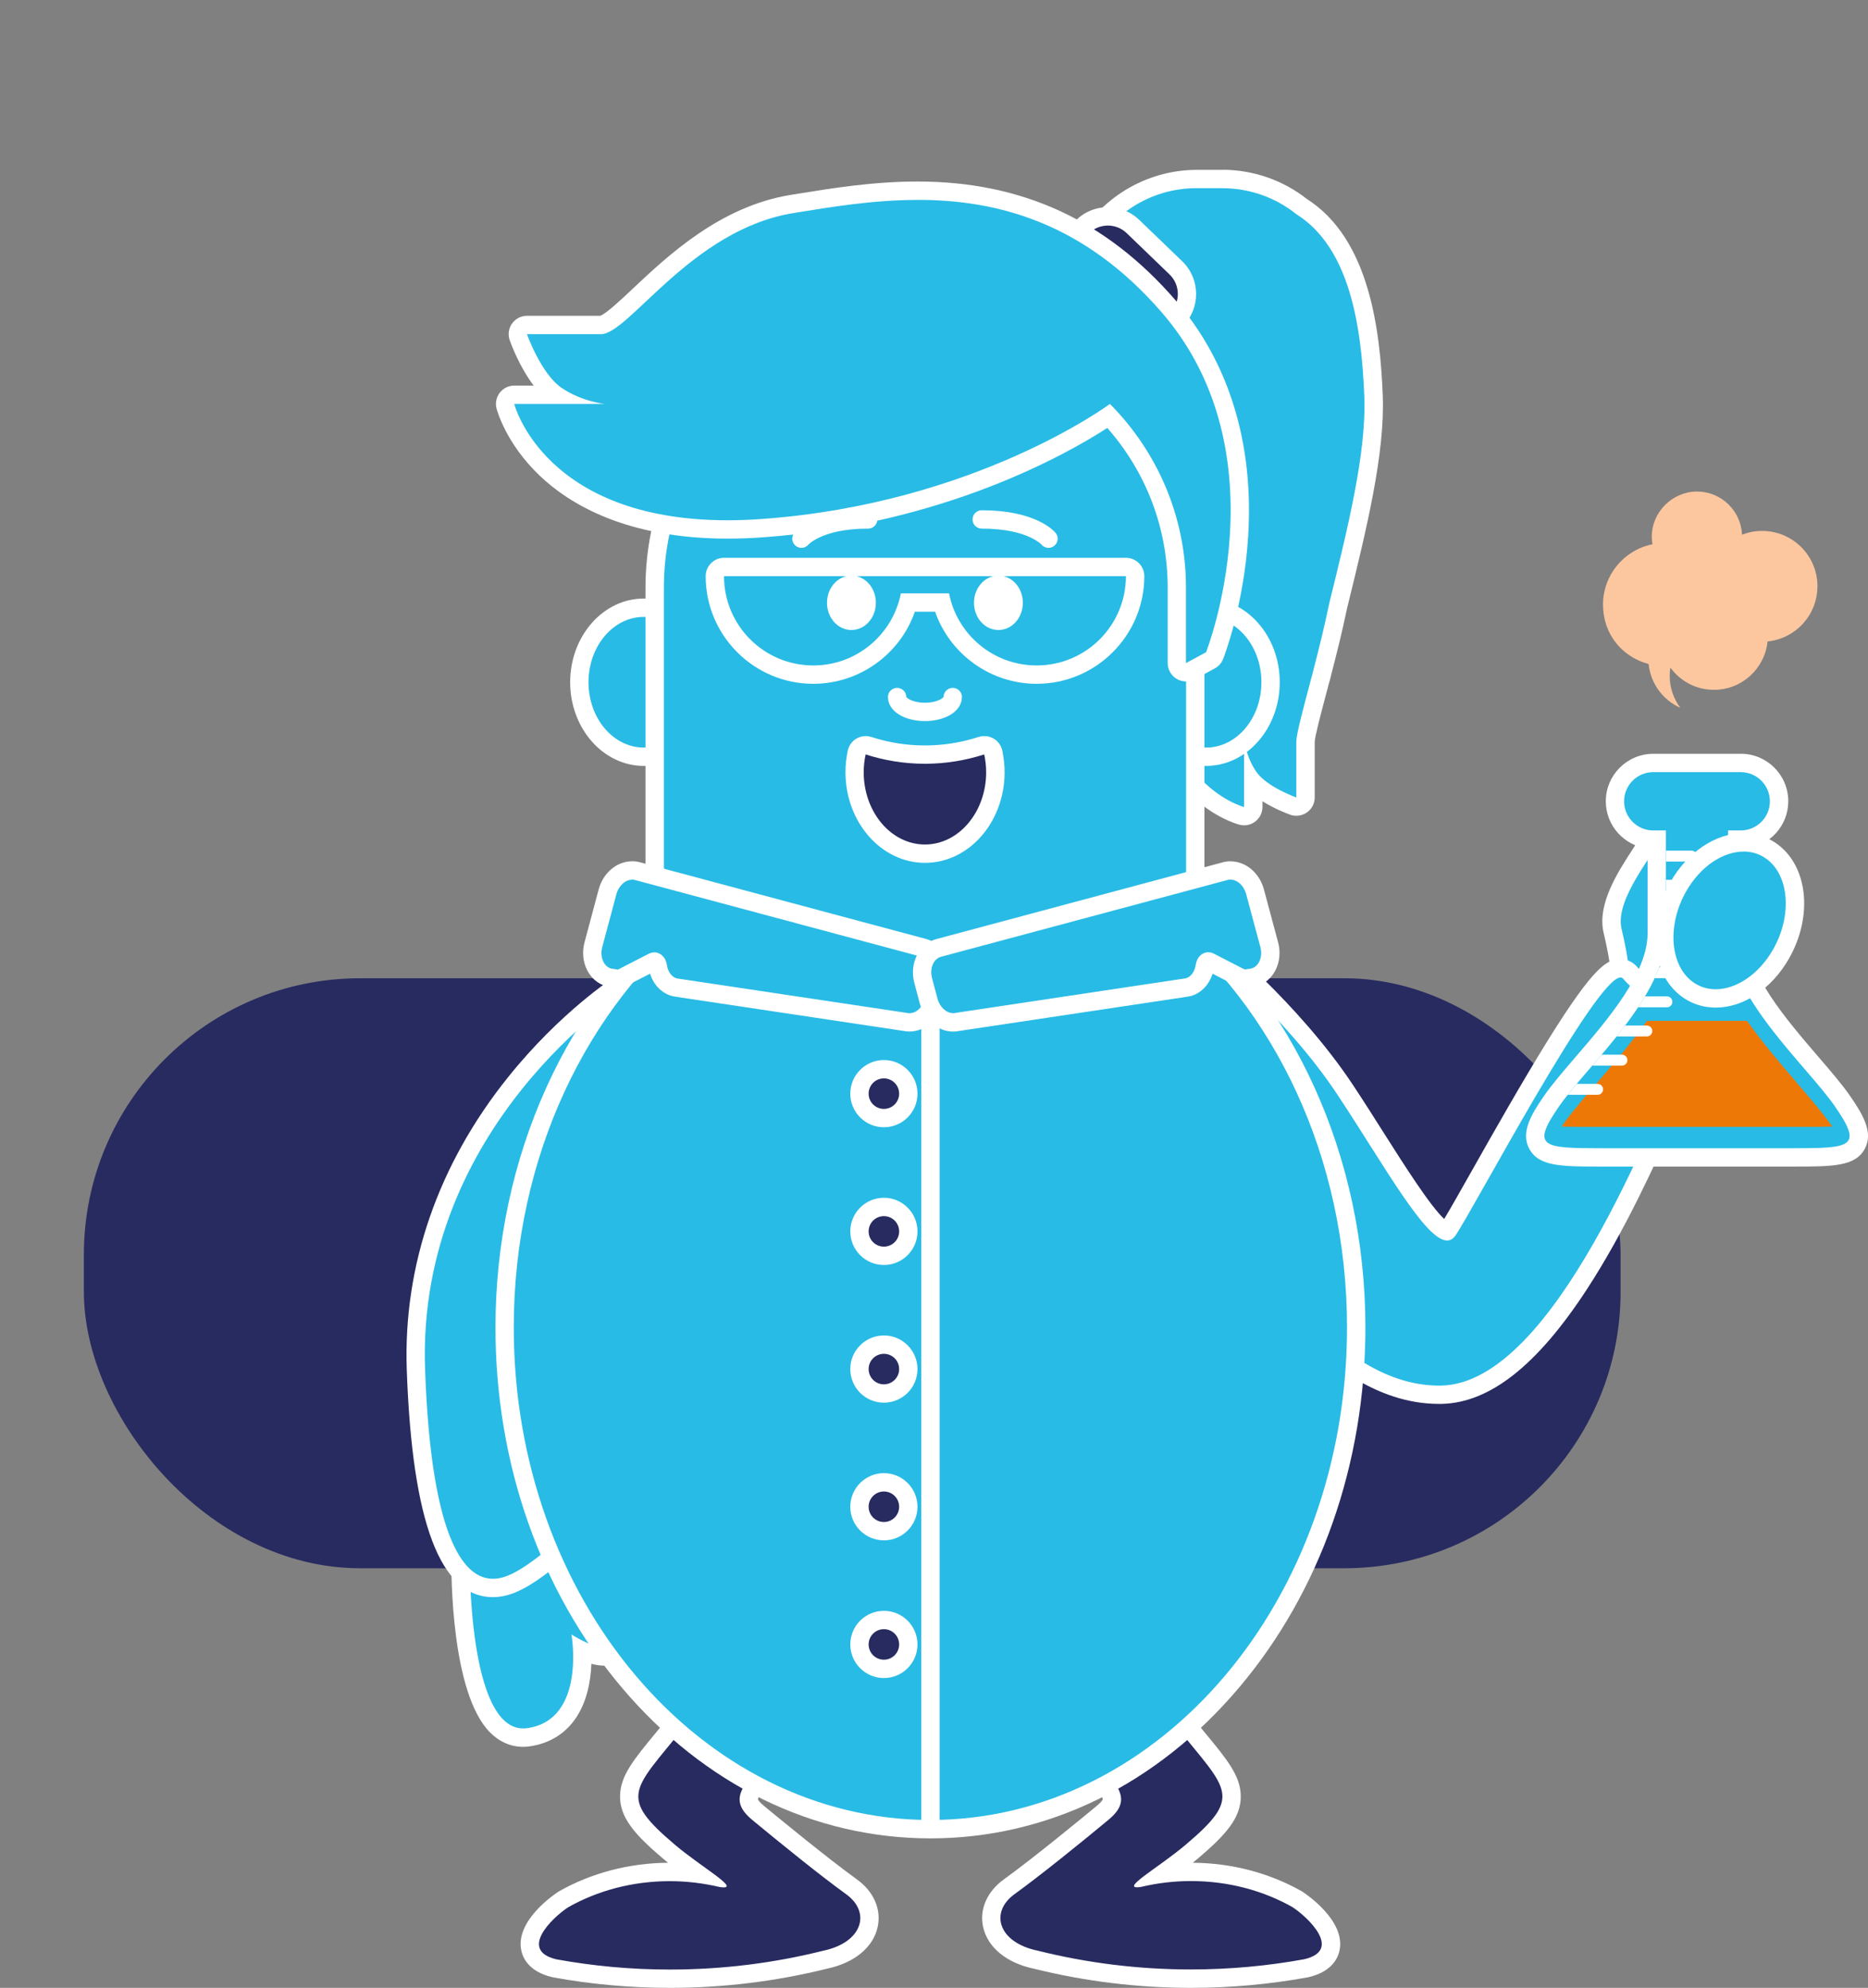
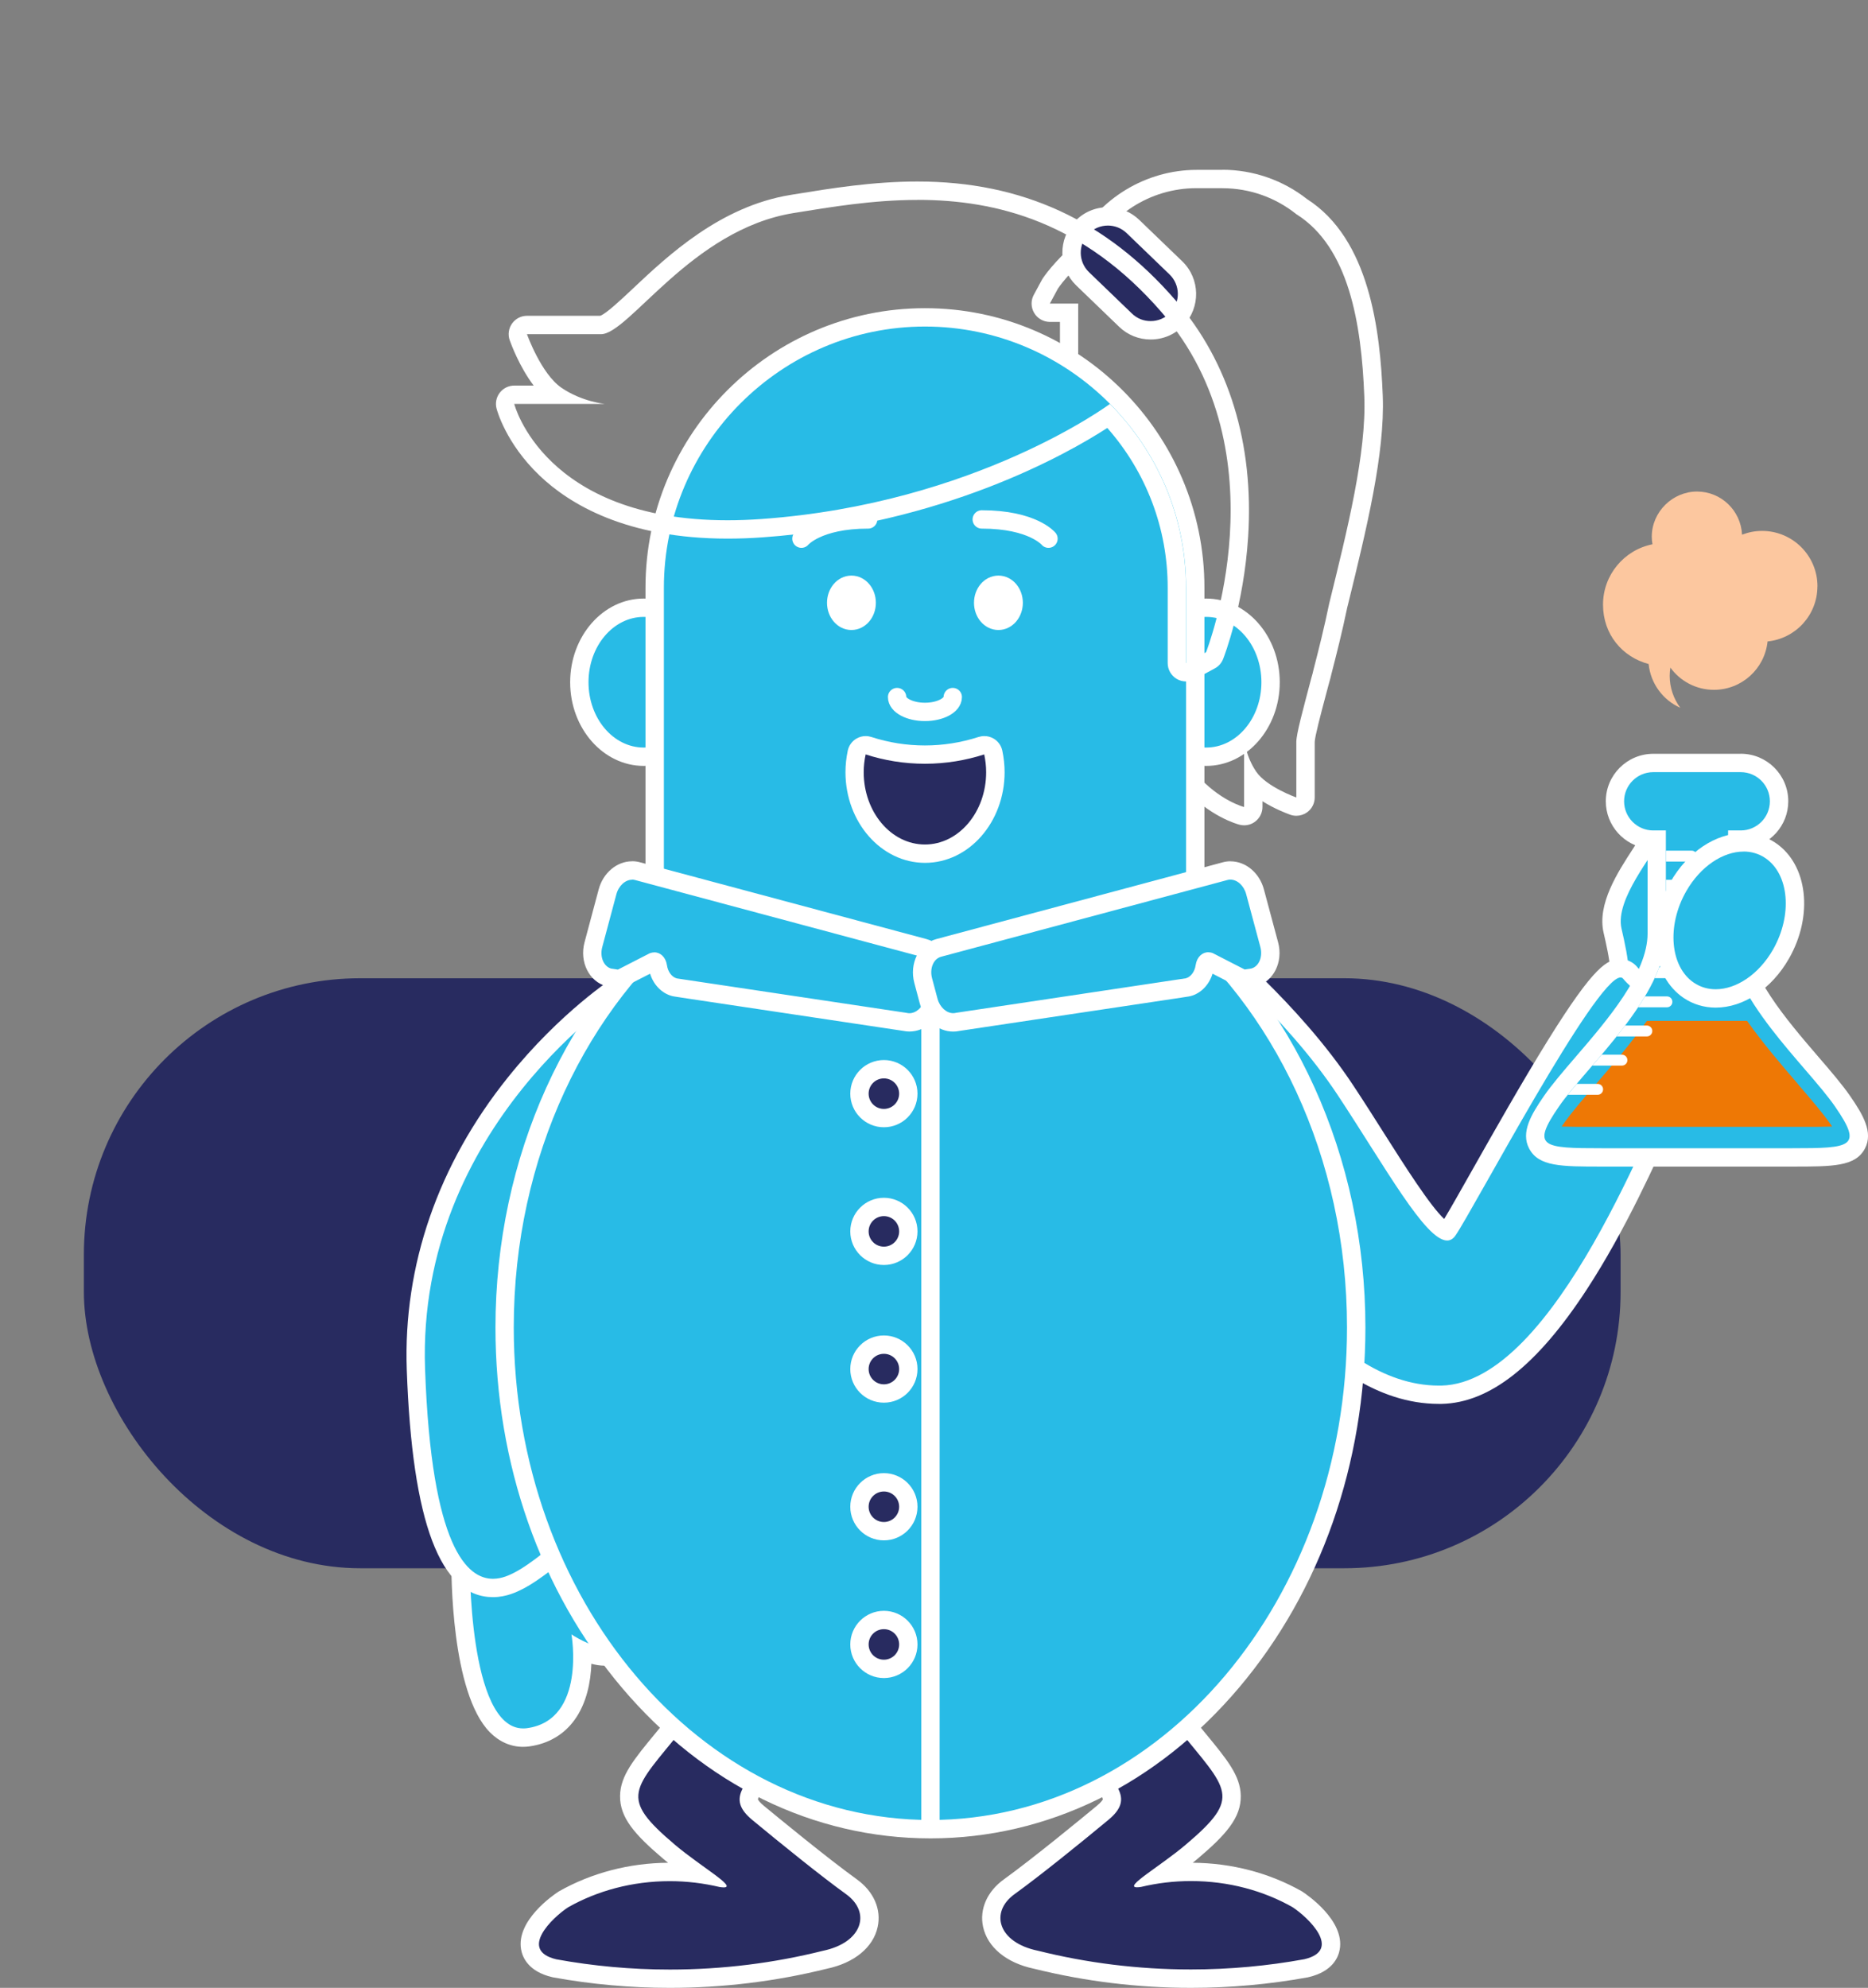
<svg xmlns="http://www.w3.org/2000/svg" id="Calque_2" viewBox="-16 -32.4 356.36 379.14">
  <rect x="-16" y="-32.4" width="356.36" height="379.14" fill="#808080" stroke="none" />
  <defs>
    <style>
      .cls-1, .cls-2 {
        fill: #fff;
      }

      .cls-2, .cls-3, .cls-4 {
        stroke: #fff;
        stroke-linecap: round;
        stroke-linejoin: round;
        stroke-width: 3.5px;
      }

      .cls-5 {
        fill: #282b60;
      }

      .cls-3, .cls-6 {
        fill: #28bbe6;
      }

      .cls-7 {
        fill: #fcc79f;
      }

      .cls-8 {
        fill: #ee7805;
      }

      .cls-4 {
        fill: none;
      }
    </style>
  </defs>
  <g id="GRAPHISME">
    <rect class="cls-5" x="0" y="154.18" width="293.16" height="112.53" rx="52.7" ry="52.7" />
    <g>
      <g>
        <g>
          <path class="cls-6" d="M300.26,177.17c-.57,0-1.11-.3-1.43-.78l-8.74-13.07c-.42-.64-.39-1.47.09-2.07,0,0,1.15-1.43,1.17-1.45,2.85-3.42,1.42-9.7.26-14.75-1.08-4.72,2.66-10.46,5.39-14.64.77-1.19,1.65-2.53,1.81-3.02.88-2.67,4.06-4.33,6.5-4.33,1.13,0,2.11.33,2.84.96,2.04,1.74,1.96,5.58-.24,12.44-.88,2.76.58,7.16,1.76,10.7.5,1.49.96,2.89,1.25,4.12l.16.69c.95,4.01,1.85,7.81-1.13,11.99-1.01,2.38-2.74,5.16-5.13,8.25-1.04,1.35-2.07,2.73-3.13,4.22-.33.46-.86.73-1.42.73h-.03Z" />
          <path class="cls-1" d="M305.32,124.82c.67,0,1.27.17,1.7.54,1.64,1.41.69,6.03-.76,10.58-1.46,4.55,1.99,11.54,2.98,15.75.99,4.21,2.01,7.6-.79,11.41,0,0,0,0,0,.01-.8,1.96-2.29,4.58-4.98,8.04-1.11,1.43-2.17,2.86-3.17,4.27l-8.74-13.07c.38-.48.77-.95,1.14-1.42,0,0,0,0,0,0,3.39-4.06,1.91-10.65.63-16.26-1.28-5.61,6.34-14.25,7.15-16.72.6-1.82,2.97-3.12,4.84-3.12M305.32,121.32c-3.12,0-7.03,2.07-8.17,5.53-.15.36-1,1.66-1.61,2.61-2.9,4.45-6.87,10.54-5.63,15.99,1.07,4.67,2.39,10.49.1,13.24-.03.03-.05.06-.07.09-.37.45-.74.91-1.11,1.38-.96,1.19-1.03,2.87-.18,4.14l8.74,13.07c.64.96,1.71,1.54,2.86,1.55.02,0,.04,0,.05,0,1.13,0,2.19-.54,2.85-1.47,1.06-1.48,2.07-2.84,3.09-4.16,2.43-3.14,4.21-5.98,5.28-8.46,3.31-4.78,2.24-9.27,1.3-13.25l-.16-.68c-.31-1.31-.79-2.75-1.29-4.27-1.04-3.12-2.47-7.4-1.76-9.62,2.48-7.73,2.39-12.01-.29-14.31-1.05-.9-2.43-1.38-3.98-1.38h0Z" />
        </g>
        <g>
          <path class="cls-6" d="M300.26,177.17c-.57,0-1.11-.3-1.43-.78l-1.88-2.81c-.41-.61-.39-1.4.03-1.99,1.05-1.46,2.1-2.88,3.14-4.21,2.27-2.93,3.87-5.5,4.74-7.63.06-.15.14-.28.24-.41,2.14-2.93,1.54-5.45.64-9.24l-.17-.7c-.25-1.07-.69-2.4-1.16-3.8-1.41-4.23-3.01-9.03-1.78-12.88,1.4-4.36,1.6-6.6,1.53-7.71-.04-.54.18-1.06.58-1.42.32-.29.74-.45,1.17-.45.1,0,.2,0,.3.03.76.13,1.42.43,1.95.88,2.04,1.74,1.96,5.58-.24,12.44-.88,2.76.58,7.16,1.76,10.7.5,1.49.96,2.89,1.25,4.12l.16.69c.95,4.01,1.85,7.81-1.13,11.99-1.01,2.38-2.74,5.16-5.13,8.25-1.04,1.35-2.07,2.73-3.13,4.22-.33.46-.86.73-1.42.73h-.03Z" />
          <path class="cls-1" d="M305.92,124.87c.43.07.81.23,1.11.49,1.64,1.41.69,6.03-.76,10.58-1.46,4.55,1.99,11.54,2.98,15.75.99,4.21,2.01,7.6-.79,11.41,0,0,0,0,0,.01-.8,1.96-2.29,4.58-4.98,8.04-1.11,1.43-2.17,2.86-3.17,4.27l-1.88-2.81c.99-1.37,2.01-2.77,3.1-4.16,2.68-3.46,4.17-6.08,4.98-8.04,0,0,0,0,0-.01,2.8-3.81,1.78-7.2.79-11.41-.99-4.21-4.43-11.21-2.98-15.75.99-3.1,1.75-6.23,1.61-8.36M305.92,121.37c-.86,0-1.69.32-2.34.9-.8.72-1.22,1.76-1.15,2.83.05.79-.07,2.75-1.45,7.07-1.41,4.4.36,9.7,1.78,13.97.46,1.37.89,2.66,1.12,3.65l.17.7c.91,3.82,1.24,5.61-.34,7.8-.18.24-.34.51-.45.79-.82,1.99-2.33,4.42-4.51,7.23-1.06,1.36-2.1,2.76-3.18,4.27-.85,1.18-.87,2.77-.06,3.98l1.88,2.81c.64.96,1.71,1.54,2.86,1.55.02,0,.04,0,.05,0,1.13,0,2.19-.54,2.85-1.47,1.06-1.48,2.07-2.84,3.09-4.16,2.43-3.14,4.21-5.98,5.28-8.46,3.31-4.78,2.24-9.27,1.3-13.25l-.16-.68c-.31-1.31-.79-2.75-1.29-4.27-1.04-3.12-2.47-7.4-1.76-9.62,2.48-7.73,2.39-12.01-.29-14.31-.77-.66-1.71-1.09-2.79-1.28-.2-.03-.4-.05-.6-.05h0Z" />
        </g>
      </g>
      <g>
        <path class="cls-6" d="M258.47,233.61c-22.38,0-38.53-30.48-39.21-31.77-.09-.17-.15-.36-.18-.55l-7.84-52.92c-.11-.71.24-1.42.86-1.78.27-.15.57-.23.87-.23.39,0,.78.13,1.1.39.67.54,16.41,13.35,26.61,28.8,2.07,3.13,4.04,6.24,5.95,9.25,4.72,7.44,11.18,17.62,13.42,17.65,0,0,.06-.06.15-.19.85-1.22,3.19-5.36,6.15-10.6,17.27-30.55,23.28-39.38,26.78-39.38.73,0,1.39.31,1.86.89.71.87,1.98,1.95,3.33,3.09,4.44,3.76,11.16,9.45,7.12,16.68-.71,1.26-1.86,3.83-3.31,7.07-7.75,17.26-23.87,53.19-43.14,53.6-.17,0-.35,0-.52,0Z" />
        <path class="cls-1" d="M212.98,148.11s16.08,13,26.25,28.4c9.07,13.73,16.71,27.69,20.84,27.69.6,0,1.13-.3,1.58-.94,3.36-4.83,26.73-49.23,31.5-49.23.2,0,.37.08.5.24,3.27,4.03,14.71,9.88,10.28,17.82-4.44,7.93-23.14,59.31-44.97,59.78-.16,0-.32,0-.48,0-21.58,0-37.66-30.83-37.66-30.83l-7.84-52.92M212.98,144.61c-.6,0-1.19.15-1.74.46-1.25.72-1.94,2.13-1.73,3.55l7.84,52.92c.06.39.18.76.36,1.11.7,1.34,17.33,32.71,40.76,32.71.19,0,.37,0,.56,0,9.17-.2,18.22-7.33,27.68-21.82,7.35-11.26,13.17-24.23,17.02-32.81,1.44-3.21,2.58-5.74,3.24-6.93,4.75-8.49-2.93-14.99-7.51-18.87-1.29-1.09-2.5-2.12-3.1-2.86-.79-.97-1.96-1.53-3.22-1.53-2.48,0-4.92,1.11-13.81,15.41-4.88,7.85-10.44,17.68-14.5,24.86-2.21,3.91-4.18,7.4-5.32,9.28-2.65-2.43-7.64-10.29-11.4-16.22-1.91-3.02-3.89-6.14-5.97-9.28-10.35-15.67-26.3-28.65-26.97-29.2-.64-.52-1.42-.78-2.2-.78h0Z" />
      </g>
      <g>
        <path class="cls-6" d="M83.79,299.02c-1.89,0-3.6-.76-5.08-2.25-7.06-7.14-6.86-30.78-6.85-31.79,0-.79.55-1.48,1.31-1.67l15.79-4.09c.14-.04.29-.06.44-.06.43,0,.85.16,1.17.45,1.25,1.13,12.22,11.23,12.81,18.69.14,1.75-.22,3.11-1.08,4.03-.51.55-1.45,1.21-3.02,1.21h0c-1.37,0-2.91-.52-4.22-1.1.13,3.36-.2,8.5-2.89,12.19-1.76,2.42-4.25,3.88-7.39,4.32-.34.05-.68.07-1,.07Z" />
        <path class="cls-1" d="M89.4,260.91s11.69,10.55,12.24,17.53c.2,2.54-.89,3.35-2.35,3.35-2.56,0-6.27-2.46-6.27-2.46,0,0,2.87,16.3-8.46,17.88-.26.04-.51.05-.76.05-10.56,0-10.18-32.27-10.18-32.27l15.79-4.09M89.4,257.41c-.29,0-.59.04-.88.11l-15.79,4.09c-1.53.4-2.6,1.77-2.62,3.35-.03,2.59-.08,25.51,7.35,33.04,1.79,1.81,3.98,2.77,6.32,2.77.41,0,.83-.03,1.25-.09,3.58-.5,6.54-2.24,8.56-5.02,2.36-3.24,3.1-7.35,3.23-10.73.82.22,1.65.36,2.46.36,2.21,0,3.56-.96,4.31-1.77,1.2-1.3,1.71-3.1,1.54-5.36-.63-7.97-11.26-17.94-13.38-19.85-.65-.59-1.49-.9-2.35-.9h0Z" />
      </g>
      <g>
-         <path class="cls-6" d="M221.34,123.27c-.14,0-.29-.02-.43-.05-.82-.21-20.03-5.46-17.77-37.17.24-3.42.38-6.88.39-10.32l-13.44,3.07c-.13.03-.26.04-.39.04-.39,0-.78-.13-1.09-.38-.42-.33-.66-.84-.66-1.37V27.25h-3.66c-.62,0-1.19-.32-1.5-.85-.32-.53-.33-1.19-.04-1.73l1.55-2.87s.05-.1.08-.14c.09-.14,2.21-3.28,6.16-6.54,4.11-8.13,12.59-13.37,21.71-13.37h4.93c5.47,0,10.83,1.87,15.11,5.27,11.3,7.11,13.25,24.03,13.72,36.14.42,10.8-3.12,25.22-6.54,39.16l-.19.79c-.95,4.6-2.1,9.14-2.99,12.58-.13.61-.28,1.18-.44,1.69l-.59,2.25c-1.13,4.29-2.21,8.34-2.21,9.51v10.57c0,.57-.28,1.1-.74,1.43-.3.21-.65.32-1.01.32-.2,0-.39-.03-.58-.1-.56-.2-5.05-1.85-7.64-4.52v4.69c0,.54-.25,1.05-.68,1.38-.31.24-.69.37-1.07.37Z" />
        <path class="cls-1" d="M217.2,3.5c5.34,0,10.24,1.86,14.1,4.95,0,0,0,0,0,0,10.01,6.27,12.43,20.81,12.97,34.77.42,10.75-3.19,25.23-6.69,39.46-.9,4.35-1.97,8.68-2.98,12.56-.14.64-.28,1.17-.42,1.61-1.57,5.99-2.88,10.67-2.88,12.28v10.57s-5.65-2-7.65-4.92c-2-2.92-2.32-6.2-2.32-6.2v12.94s-18.64-4.74-16.45-35.35c.32-4.46.43-8.67.39-12.64l-15.58,3.56V26.06c0-.19,0-.37.01-.56h-5.42l1.55-2.87s2.12-3.18,6.11-6.4c3.65-7.54,11.38-12.74,20.32-12.74h4.93M217.2,0h-4.93c-9.66,0-18.64,5.47-23.11,14-3.97,3.34-6.13,6.54-6.22,6.68-.06.09-.12.19-.17.28l-1.55,2.87c-.59,1.08-.56,2.4.07,3.46.63,1.06,1.77,1.71,3.01,1.71h1.91v48.09c0,1.07.49,2.07,1.32,2.74.63.5,1.4.76,2.18.76.26,0,.52-.03.78-.09l11.27-2.58c-.05,2.67-.17,5.34-.36,7.99-2.37,33.15,18.2,38.77,19.08,38.99.28.07.57.11.86.11.77,0,1.53-.25,2.15-.74.85-.66,1.35-1.68,1.35-2.76v-1.09c2.3,1.45,4.63,2.33,5.3,2.57.38.14.78.2,1.17.2.71,0,1.42-.22,2.02-.64.93-.66,1.48-1.72,1.48-2.86v-10.57c.02-1.02,1.15-5.29,2.15-9.06l.6-2.25c.16-.52.31-1.1.46-1.76.89-3.44,2.04-7.97,3-12.61l.18-.71c3.45-14.07,7.03-28.61,6.59-39.66-.49-12.46-2.52-29.88-14.45-37.5-4.58-3.61-10.29-5.59-16.12-5.59h0Z" />
      </g>
      <g>
        <path class="cls-5" d="M203.52,30.59c-1.8,0-3.51-.69-4.8-1.94l-8.17-7.87c-2.75-2.65-2.83-7.04-.18-9.79,1.32-1.37,3.09-2.12,4.98-2.12s3.51.69,4.8,1.94l8.17,7.87c2.75,2.65,2.83,7.04.18,9.79-1.32,1.37-3.09,2.12-4.99,2.12Z" />
        <path class="cls-1" d="M195.35,10.62c1.29,0,2.59.48,3.59,1.45l8.17,7.87c2.06,1.98,2.12,5.26.14,7.32-1.02,1.05-2.37,1.58-3.73,1.58s-2.59-.48-3.59-1.45l-8.17-7.87c-2.06-1.98-2.12-5.26-.13-7.32,1.02-1.05,2.37-1.58,3.73-1.58M195.35,7.12h0c-2.38,0-4.6.94-6.25,2.66-1.61,1.67-2.47,3.86-2.43,6.18.04,2.32.98,4.48,2.65,6.09l8.17,7.87c1.62,1.57,3.76,2.43,6.02,2.43,2.38,0,4.6-.94,6.25-2.65,3.32-3.44,3.22-8.95-.23-12.27l-8.17-7.87c-1.62-1.57-3.76-2.43-6.02-2.43h0Z" />
      </g>
      <g>
        <path class="cls-6" d="M78.05,270.47c-8.91,0-13.72-13.64-14.71-41.69-1.66-46.95,38.7-73.29,39.11-73.55.28-.18.61-.28.94-.28.17,0,.34.02.51.08.49.15.89.5,1.09.97l9.85,22.4c.16.37.19.79.08,1.18l-23.26,82.74c-.09.33-.28.62-.53.84-.2.17-4.85,4.24-8.24,5.96-.87.44-2.67,1.36-4.84,1.36h0Z" />
        <path class="cls-1" d="M103.39,156.7l9.85,22.4-23.26,82.74s-4.65,4.07-7.88,5.71c-.85.43-2.32,1.17-4.05,1.17-4.85,0-11.75-5.76-12.96-40.01-1.64-46.5,38.3-72.01,38.3-72.01M103.39,153.2c-.66,0-1.32.19-1.88.55-.43.27-10.59,6.83-20.61,19.33-13.33,16.61-20,35.9-19.3,55.76,1.03,29.19,6.41,43.38,16.46,43.38,2.59,0,4.65-1.05,5.64-1.55,3.52-1.79,8.09-5.75,8.6-6.2.51-.45.88-1.03,1.06-1.69l23.26-82.74c.22-.78.16-1.61-.17-2.36l-9.85-22.4c-.41-.94-1.21-1.64-2.19-1.94-.33-.1-.67-.15-1.01-.15h0Z" />
      </g>
      <g>
        <g>
          <path class="cls-6" d="M106.81,111.93c-6.78,0-12.29-6.37-12.29-14.21s5.51-14.21,12.29-14.21,12.29,6.37,12.29,14.21-5.51,14.21-12.29,14.21Z" />
          <path class="cls-1" d="M106.81,85.26c5.82,0,10.54,5.58,10.54,12.46s-4.72,12.46-10.54,12.46-10.54-5.58-10.54-12.46,4.72-12.46,10.54-12.46M106.81,81.76c-7.74,0-14.04,7.16-14.04,15.96s6.3,15.96,14.04,15.96,14.04-7.16,14.04-15.96-6.3-15.96-14.04-15.96h0Z" />
        </g>
        <g>
          <path class="cls-6" d="M214.1,111.93c-6.77,0-12.29-6.37-12.29-14.21s5.51-14.21,12.29-14.21,12.29,6.37,12.29,14.21-5.51,14.21-12.29,14.21Z" />
          <path class="cls-1" d="M214.1,85.26c5.82,0,10.54,5.58,10.54,12.46s-4.72,12.46-10.54,12.46-10.54-5.58-10.54-12.46,4.72-12.46,10.54-12.46M214.1,81.76c-7.74,0-14.04,7.16-14.04,15.96s6.3,15.96,14.04,15.96,14.04-7.16,14.04-15.96-6.3-15.96-14.04-15.96h0Z" />
        </g>
        <g>
          <path class="cls-6" d="M160.46,225.55c-28.43,0-51.57-23.13-51.57-51.56v-94.29c0-28.43,23.13-51.57,51.56-51.57s51.57,23.13,51.57,51.57v94.29c0,28.43-23.13,51.56-51.56,51.56Z" />
          <path class="cls-1" d="M160.46,29.88c27.4,0,49.81,22.42,49.81,49.82v94.29c0,27.4-22.42,49.81-49.81,49.81h0c-27.4,0-49.81-22.42-49.81-49.81v-94.29c0-27.4,22.42-49.82,49.81-49.82h0M160.46,26.38c-29.4,0-53.32,23.92-53.32,53.32v94.29c0,29.4,23.92,53.31,53.31,53.31s53.32-23.92,53.32-53.31v-94.29c0-29.4-23.92-53.32-53.31-53.32h0Z" />
        </g>
        <g>
          <path class="cls-5" d="M111.78,344.99c-7.34,0-14.72-.67-21.94-1.98-3.48-.82-4.48-2.57-4.71-3.9-.79-4.51,6.24-9.17,6.31-9.22.03-.02.06-.04.1-.06,6.02-3.41,13.02-5.21,20.25-5.21,1.79,0,3.59.11,5.37.34-1.76-1.27-3.72-2.69-5.46-4.16-10.79-9.12-9.16-12.01-1.23-21.62.76-.92,1.58-1.92,2.46-3,3.5-4.33,8.59-6.81,13.95-6.81,4.97,0,9.12,2.13,10.32,5.29.52,1.37.91,4.09-2.33,6.97-4.15,3.69-8.06,7.18-8.03,9.19,0,.27.02,1.07,1.79,2.54,2.73,2.26,12.09,9.96,17.81,14.09,2.63,1.9,3.86,4.61,3.29,7.27-.69,3.23-3.84,5.72-8.42,6.66-9.56,2.38-19.52,3.6-29.53,3.6Z" />
          <path class="cls-1" d="M126.88,291.13c6.87,0,11.95,4.65,6.83,9.2-8.22,7.32-11.14,10.29-6.19,14.39,5.4,4.47,13.06,10.67,17.9,14.16,4.79,3.45,3.15,9.23-4.46,10.8-9.25,2.31-19.04,3.57-29.18,3.57-7.42,0-14.65-.68-21.63-1.95-7.32-1.72-.73-7.99,2.24-9.93,5.55-3.14,12.21-4.98,19.38-4.98,3.29,0,6.46.4,9.48,1.11.33.05.6.08.81.08,2.63,0-4.4-4-9.25-8.09-10.92-9.23-8.11-10.36,1.46-22.18,3.61-4.46,8.43-6.16,12.59-6.16M126.88,287.63c-5.89,0-11.47,2.72-15.31,7.46-.88,1.08-1.69,2.07-2.45,2.99-4.21,5.1-6.76,8.18-6.83,12.01-.08,4.19,2.85,7.47,8.27,12.06.29.25.59.49.89.73-7.41.05-14.58,1.93-20.78,5.43-.07.04-.13.08-.19.12-.83.54-8.05,5.44-7.07,10.99.27,1.51,1.39,4.21,5.94,5.28.06.01.12.03.18.04,7.32,1.33,14.81,2,22.25,2,10.13,0,20.21-1.23,29.96-3.65,5.24-1.1,8.87-4.08,9.7-8,.72-3.35-.77-6.74-3.98-9.05-5.67-4.09-14.99-11.76-17.72-14.01-.89-.74-1.11-1.14-1.15-1.24.18-1.37,4.72-5.41,7.44-7.83,4.17-3.71,3.35-7.46,2.8-8.9-1.46-3.84-6.27-6.42-11.96-6.42h0Z" />
        </g>
        <g>
          <path class="cls-5" d="M211.21,344.99c-10.01,0-19.97-1.22-29.6-3.62-4.51-.93-7.66-3.42-8.35-6.65-.57-2.65.66-5.37,3.29-7.27,5.72-4.12,15.08-11.82,17.81-14.09,1.77-1.46,1.78-2.27,1.79-2.54.04-2.01-3.88-5.5-8.03-9.19-3.24-2.88-2.85-5.6-2.33-6.97,1.21-3.17,5.35-5.29,10.32-5.29,5.36,0,10.45,2.48,13.95,6.81.88,1.09,1.7,2.08,2.46,3,7.93,9.61,9.56,12.5-1.23,21.62-1.74,1.47-3.7,2.89-5.46,4.16,1.78-.23,3.58-.34,5.37-.34,7.22,0,14.22,1.8,20.25,5.21.03.02.07.04.1.06.07.05,7.1,4.7,6.31,9.22-.23,1.33-1.23,3.08-4.62,3.88-7.31,1.33-14.69,1.99-22.03,1.99Z" />
          <path class="cls-1" d="M196.11,291.13c4.16,0,8.98,1.7,12.59,6.16,9.57,11.82,12.39,12.95,1.46,22.18-4.84,4.09-11.88,8.09-9.25,8.09.21,0,.48-.02.81-.08,3.02-.72,6.19-1.11,9.48-1.11,7.18,0,13.84,1.84,19.38,4.98,2.97,1.95,9.57,8.21,2.24,9.93-6.97,1.27-14.2,1.95-21.63,1.95-10.14,0-19.92-1.26-29.18-3.57-7.61-1.56-9.25-7.34-4.46-10.8,4.84-3.49,12.5-9.68,17.9-14.16,4.95-4.1,2.03-7.07-6.19-14.39-5.12-4.56-.04-9.2,6.83-9.2M196.11,287.63h0c-5.69,0-10.5,2.58-11.96,6.42-.55,1.44-1.37,5.18,2.8,8.9,2.72,2.42,7.26,6.46,7.44,7.83-.04.1-.26.51-1.15,1.24-2.72,2.25-12.05,9.93-17.72,14.02-3.21,2.31-4.7,5.7-3.98,9.05.84,3.91,4.46,6.9,9.71,8,9.75,2.42,19.83,3.65,29.96,3.65,7.44,0,14.93-.67,22.25-2,.06-.01.12-.02.18-.04,4.55-1.07,5.68-3.77,5.94-5.28.98-5.54-6.25-10.44-7.07-10.99-.06-.04-.13-.08-.19-.12-6.19-3.5-13.37-5.38-20.78-5.43.3-.24.6-.49.89-.73,5.43-4.59,8.35-7.87,8.27-12.06-.07-3.83-2.62-6.91-6.83-12.01-.76-.92-1.57-1.91-2.45-2.99-3.84-4.74-9.42-7.46-15.31-7.46h0Z" />
        </g>
        <g>
          <path class="cls-6" d="M161.49,316.47c-44.79,0-81.23-42.93-81.23-95.69,0-31.91,13.43-61.61,35.93-79.44.31-.25.7-.38,1.09-.38.14,0,.28.02.41.05l43.8,10.66,43.79-10.66c.14-.03.28-.05.41-.05.39,0,.77.13,1.09.38,22.5,17.83,35.93,47.53,35.93,79.44,0,52.76-36.44,95.69-81.23,95.69Z" />
          <path class="cls-1" d="M205.7,142.71c21.27,16.86,35.27,45.53,35.27,78.07,0,51.88-35.58,93.94-79.48,93.94s-79.48-42.06-79.48-93.94c0-32.54,14-61.22,35.27-78.07l44.21,10.76,44.21-10.76M205.7,139.21c-.28,0-.55.03-.83.1l-43.38,10.56-43.38-10.56c-.27-.07-.55-.1-.83-.1-.78,0-1.55.26-2.17.76-22.91,18.16-36.59,48.38-36.59,80.82,0,25.92,8.56,50.31,24.11,68.69,15.69,18.54,36.59,28.75,58.87,28.75s43.18-10.21,58.87-28.75c15.54-18.37,24.11-42.77,24.11-68.69,0-32.44-13.68-62.65-36.59-80.82-.62-.5-1.39-.76-2.17-.76h0Z" />
        </g>
        <g>
          <line class="cls-4" x1="161.5" y1="314.72" x2="161.5" y2="153.61" />
          <g>
            <path class="cls-5" d="M152.62,285.9c-2.57,0-4.66-2.09-4.66-4.66s2.09-4.66,4.66-4.66,4.66,2.09,4.66,4.66-2.09,4.66-4.66,4.66Z" />
            <path class="cls-1" d="M152.62,278.33c1.61,0,2.91,1.3,2.91,2.91s-1.3,2.91-2.91,2.91-2.91-1.3-2.91-2.91,1.3-2.91,2.91-2.91M152.62,274.83c-3.53,0-6.41,2.87-6.41,6.41s2.87,6.41,6.41,6.41,6.41-2.87,6.41-6.41-2.88-6.41-6.41-6.41h0Z" />
          </g>
          <g>
            <path class="cls-5" d="M152.62,259.64c-2.57,0-4.66-2.09-4.66-4.66s2.09-4.66,4.66-4.66,4.66,2.09,4.66,4.66-2.09,4.66-4.66,4.66Z" />
            <path class="cls-1" d="M152.62,252.07c1.61,0,2.91,1.3,2.91,2.91s-1.3,2.91-2.91,2.91-2.91-1.3-2.91-2.91,1.3-2.91,2.91-2.91M152.62,248.57c-3.53,0-6.41,2.87-6.41,6.41s2.87,6.41,6.41,6.41,6.41-2.87,6.41-6.41-2.88-6.41-6.41-6.41h0Z" />
          </g>
          <g>
            <path class="cls-5" d="M152.62,233.37c-2.57,0-4.66-2.09-4.66-4.66s2.09-4.66,4.66-4.66,4.66,2.09,4.66,4.66-2.09,4.66-4.66,4.66Z" />
            <path class="cls-1" d="M152.62,225.81c1.61,0,2.91,1.3,2.91,2.91s-1.3,2.91-2.91,2.91-2.91-1.3-2.91-2.91,1.3-2.91,2.91-2.91M152.62,222.31c-3.53,0-6.41,2.87-6.41,6.41s2.87,6.41,6.41,6.41,6.41-2.87,6.41-6.41-2.88-6.41-6.41-6.41h0Z" />
          </g>
          <g>
            <path class="cls-5" d="M152.62,207.11c-2.57,0-4.66-2.09-4.66-4.66s2.09-4.66,4.66-4.66,4.66,2.09,4.66,4.66-2.09,4.66-4.66,4.66Z" />
            <path class="cls-1" d="M152.62,199.55c1.61,0,2.91,1.3,2.91,2.91s-1.3,2.91-2.91,2.91-2.91-1.3-2.91-2.91,1.3-2.91,2.91-2.91M152.62,196.05c-3.53,0-6.41,2.87-6.41,6.41s2.87,6.41,6.41,6.41,6.41-2.87,6.41-6.41-2.88-6.41-6.41-6.41h0Z" />
          </g>
          <g>
            <path class="cls-5" d="M152.62,180.85c-2.57,0-4.66-2.09-4.66-4.66s2.09-4.66,4.66-4.66,4.66,2.09,4.66,4.66-2.09,4.66-4.66,4.66Z" />
            <path class="cls-1" d="M152.62,173.28c1.61,0,2.91,1.3,2.91,2.91s-1.3,2.91-2.91,2.91-2.91-1.3-2.91-2.91,1.3-2.91,2.91-2.91M152.62,169.78c-3.53,0-6.41,2.87-6.41,6.41s2.87,6.41,6.41,6.41,6.41-2.87,6.41-6.41-2.88-6.41-6.41-6.41h0Z" />
          </g>
        </g>
        <g>
          <path class="cls-6" d="M157.48,162.59c-.3,0-.6-.03-.89-.1l-42.35-6.35s-.08-.01-.12-.02l-1.28-.19c-.06,0-.13-.02-.19-.04-1.63-.44-2.87-1.98-3.15-3.93v-.08c-.1-.52-.36-.89-.66-.89-.05,0-.11,0-.17.03l-5.99,3.07c-.25.13-.52.19-.8.19-.09,0-.17,0-.26-.02l-1.27-.19c-.07,0-.13-.02-.19-.04-2.38-.64-3.71-3.44-2.95-6.24l2.71-10.1c.64-2.39,2.56-4.06,4.68-4.06.34,0,.68.04,1,.13l54.67,14.65c2.38.64,3.71,3.44,2.95,6.24l-1.04,3.9c-.64,2.39-2.56,4.06-4.68,4.06h0Z" />
          <path class="cls-1" d="M104.58,135.37c.18,0,.37.02.55.07l54.67,14.65c1.44.39,2.22,2.23,1.72,4.1l-1.04,3.9c-.44,1.63-1.71,2.76-2.99,2.76-.18,0-.37-.02-.55-.07l-42.43-6.36s0,0,0,0l-1.4-.21c-.99-.27-1.7-1.32-1.87-2.49l-.02-.1c-.23-1.45-1.22-2.38-2.38-2.38-.28,0-.58.06-.88.17l-6.08,3.12-1.27-.19c-1.44-.39-2.22-2.23-1.72-4.1l2.7-10.09c.44-1.63,1.71-2.76,2.99-2.76M104.58,131.87c-2.9,0-5.52,2.2-6.37,5.36l-2.7,10.1c-1,3.73.88,7.5,4.19,8.38.13.03.26.06.39.08l1.27.19c.17.03.35.04.52.04.55,0,1.1-.13,1.6-.39l4.54-2.32c.64,2.1,2.2,3.73,4.18,4.26.13.03.26.06.39.08l1.23.19c.06.01.12.02.18.03l42.28,6.34c.4.09.81.13,1.22.13,2.9,0,5.52-2.2,6.37-5.36l1.04-3.9c1-3.73-.88-7.49-4.19-8.38l-54.67-14.65c-.47-.13-.96-.19-1.45-.19h0Z" />
        </g>
        <g>
          <path class="cls-6" d="M165.84,162.59c-2.11,0-4.04-1.67-4.68-4.06l-1.04-3.9c-.75-2.8.57-5.6,2.95-6.24l54.67-14.65c.33-.09.66-.13,1-.13,2.11,0,4.04,1.67,4.68,4.06l2.71,10.1c.34,1.27.27,2.6-.21,3.73-.53,1.27-1.53,2.18-2.75,2.51-.06.02-.13.03-.19.04l-1.27.19c-.09.01-.17.02-.26.02-.28,0-.55-.07-.8-.19l-5.99-3.07c-.06-.02-.12-.03-.17-.03-.3,0-.56.37-.65.9v.09c-.29,1.93-1.53,3.47-3.16,3.91-.06.02-.13.03-.19.04l-1.28.19s-.08.02-.12.02l-42.35,6.35c-.29.07-.59.1-.89.1Z" />
          <path class="cls-1" d="M218.74,135.37c1.28,0,2.55,1.13,2.99,2.76l2.71,10.09c.5,1.87-.27,3.71-1.72,4.1l-1.27.19-6.08-3.12c-.3-.12-.59-.17-.88-.17-1.16,0-2.15.93-2.38,2.38l-.02.1c-.17,1.17-.88,2.22-1.87,2.49l-1.4.21h0s-42.43,6.37-42.43,6.37c-.18.05-.37.07-.55.07-1.28,0-2.55-1.13-2.99-2.76l-1.04-3.9c-.5-1.87.27-3.71,1.72-4.1l54.67-14.65c.18-.05.37-.07.55-.07M218.74,131.87h0c-.49,0-.98.06-1.45.19l-54.67,14.65c-3.31.89-5.19,4.65-4.19,8.38l1.04,3.9c.85,3.15,3.46,5.36,6.37,5.36.41,0,.82-.04,1.22-.13l42.28-6.34c.06,0,.12-.02.18-.03l1.23-.19c.13-.02.26-.05.39-.08,1.98-.53,3.53-2.16,4.18-4.27l4.54,2.33c.5.25,1.04.39,1.6.39.17,0,.35-.01.52-.04l1.27-.19c.13-.02.26-.05.39-.08,3.31-.89,5.19-4.65,4.19-8.38l-2.71-10.1c-.84-3.15-3.46-5.36-6.37-5.36h0Z" />
        </g>
        <g>
-           <path class="cls-6" d="M181.76,96.27c-8.47,0-15.86-5.7-18.09-13.75h-6.43c-2.23,8.05-9.62,13.75-18.09,13.75-10.35,0-18.78-8.42-18.78-18.78,0-.97.78-1.75,1.75-1.75h76.67c.97,0,1.75.78,1.75,1.75,0,10.35-8.42,18.78-18.78,18.78Z" />
-           <path class="cls-1" d="M169.14,77.49s0,0,.01,0h29.64c0,9.41-7.62,17.03-17.03,17.03-8.28,0-15.18-5.91-16.71-13.75h-9.19c-1.53,7.83-8.42,13.75-16.71,13.75-9.4,0-17.03-7.62-17.03-17.03h29.64s0,0,.01,0h17.37M198.79,77.49h0M169.14,73.99h-17.37s-.07,0-.1,0h-29.55c-1.93,0-3.5,1.57-3.5,3.5,0,11.32,9.21,20.53,20.53,20.53,8.8,0,16.54-5.63,19.38-13.75h3.86c2.84,8.12,10.57,13.75,19.38,13.75,11.27,0,20.45-9.13,20.53-20.38,0-.05,0-.1,0-.15,0-1.93-1.56-3.5-3.5-3.5h-29.56s-.06,0-.09,0h0Z" />
-         </g>
+           </g>
        <g>
          <path class="cls-2" d="M149.34,82.57c0,1.9-1.3,3.44-2.91,3.44s-2.91-1.54-2.91-3.44,1.3-3.44,2.91-3.44,2.91,1.54,2.91,3.44Z" />
          <g>
            <path class="cls-5" d="M160.45,130.42c-7.4,0-13.43-6.98-13.43-15.55,0-1.22.14-2.48.41-3.74.1-.48.41-.9.83-1.15.27-.16.57-.23.88-.23.18,0,.36.03.54.08,3.49,1.13,7.12,1.7,10.77,1.7s7.28-.57,10.77-1.7c.17-.06.36-.08.54-.08.3,0,.61.08.88.23.43.25.73.67.83,1.15.27,1.26.41,2.52.41,3.74,0,8.58-6.02,15.55-13.43,15.55Z" />
            <path class="cls-1" d="M171.76,111.49c.23,1.08.37,2.21.37,3.38,0,7.62-5.23,13.8-11.68,13.8s-11.68-6.18-11.68-13.8c0-1.17.14-2.3.37-3.38,3.52,1.14,7.32,1.78,11.31,1.78s7.79-.65,11.31-1.78M171.76,107.99c-.36,0-.72.06-1.08.17-3.32,1.07-6.76,1.62-10.23,1.62s-6.91-.54-10.23-1.62c-.35-.11-.71-.17-1.07-.17-.61,0-1.21.16-1.75.47-.86.5-1.46,1.33-1.67,2.3-.29,1.38-.44,2.76-.44,4.11,0,9.54,6.81,17.3,15.18,17.3s15.18-7.76,15.18-17.3c0-1.35-.15-2.73-.44-4.11-.21-.97-.81-1.8-1.67-2.3-.54-.31-1.14-.47-1.75-.47h0Z" />
          </g>
          <path class="cls-2" d="M177.38,82.57c0,1.9-1.3,3.44-2.91,3.44s-2.91-1.54-2.91-3.44,1.3-3.44,2.91-3.44,2.91,1.54,2.91,3.44Z" />
          <path class="cls-3" d="M155.14,100.55c0,1.56,2.38,2.83,5.31,2.83s5.31-1.27,5.31-2.83" />
        </g>
        <path class="cls-4" d="M136.89,70.34s3.01-3.67,12.73-3.67" />
        <path class="cls-4" d="M184.02,70.34s-3.01-3.67-12.73-3.67" />
      </g>
      <g>
-         <path class="cls-6" d="M210.24,95.82c-.31,0-.62-.08-.9-.25-.53-.32-.85-.89-.85-1.5v-14.38c0-12.22-4.6-23.8-12.98-32.76-5.7,3.87-29.81,18.81-66.11,21.4-2.25.16-4.47.24-6.6.24-36.01,0-42.15-22.55-42.4-23.51-.13-.52-.02-1.08.31-1.5.33-.43.84-.68,1.38-.68h7.87c-4.23-3.03-6.97-10.65-7.08-10.97-.19-.54-.11-1.13.22-1.59s.86-.74,1.43-.74h14.11c1.26,0,4.5-3.04,7.35-5.73,6.46-6.08,16.22-15.26,29.09-17.35l.73-.12c6.95-1.13,14.83-2.41,23.24-2.41,19.39,0,35.06,7.22,47.91,22.08,23.76,27.48,8.9,66.2,8.75,66.59-.15.38-.43.7-.8.9l-3.83,2.07c-.26.14-.55.21-.83.21Z" />
        <path class="cls-1" d="M159.05,5.72c15.11,0,31.69,4.25,46.59,21.48,23.35,26.99,8.44,64.8,8.44,64.8l-3.83,2.07v-14.38c0-13.63-5.55-26.03-14.51-35.05h0s-25.6,19.03-66.46,21.95c-2.26.16-4.42.24-6.48.24-35.06,0-40.7-22.19-40.7-22.19h17.27s-4.38-.42-8.27-3.09c-3.89-2.67-6.57-10.21-6.57-10.21h14.11c5.35,0,17.26-19.94,36.72-23.1,7.04-1.14,15.13-2.51,23.69-2.51M159.06,2.22v3.5-3.5c-8.56,0-16.51,1.3-23.53,2.44l-.73.12c-13.4,2.18-23.39,11.58-30,17.8-2.31,2.18-5.18,4.87-6.3,5.25h-13.96c-1.14,0-2.2.55-2.86,1.48-.66.93-.82,2.12-.44,3.19.23.65,1.85,5.07,4.57,8.64h-3.7c-1.08,0-2.1.5-2.76,1.35-.66.85-.9,1.96-.63,3.01.07.27,1.73,6.59,8.17,12.76,5.75,5.51,16.64,12.07,35.92,12.07,2.17,0,4.43-.08,6.73-.25,34.44-2.46,58.1-15.94,65.7-20.86,7.45,8.47,11.52,19.18,11.52,30.47v14.38c0,1.23.65,2.37,1.71,3.01.55.33,1.17.49,1.79.49.57,0,1.14-.14,1.66-.42l3.83-2.07c.73-.39,1.29-1.03,1.59-1.8.16-.41,3.94-10.12,4.77-23.34,1.12-17.72-3.66-33.29-13.82-45.03-13.2-15.27-29.31-22.69-49.23-22.69h0Z" />
      </g>
      <g>
        <g>
          <path class="cls-6" d="M289.57,188.35c-7.09,0-11,0-12.32-2.51-1.06-2.02.19-4.54,2.72-8.2,1.47-2.12,3.62-4.63,5.91-7.28,6.32-7.34,14.17-16.48,14.17-24.71v-17.9h-.66c-4.03,0-7.31-3.28-7.31-7.31s3.28-7.31,7.31-7.31h16.68c4.03,0,7.31,3.28,7.31,7.31s-3.28,7.31-7.31,7.31h-.66v17.9c0,8.23,7.86,17.37,14.18,24.72,2.28,2.65,4.44,5.16,5.9,7.28,2.53,3.66,3.79,6.18,2.72,8.2-1.32,2.51-5.23,2.51-12.32,2.51h-36.33Z" />
          <path class="cls-1" d="M316.08,114.87c3.07,0,5.56,2.49,5.56,5.56s-2.49,5.56-5.56,5.56h-2.41v19.65c0,12.05,15.01,25.21,20.39,32.99,5.38,7.78,3.15,7.97-8.16,7.97h-36.33c-11.31,0-13.53-.19-8.16-7.97,5.38-7.78,20.39-20.95,20.39-32.99v-19.65h-2.41c-3.07,0-5.56-2.49-5.56-5.56s2.49-5.56,5.56-5.56h16.68M316.08,111.37h-16.68c-5,0-9.06,4.06-9.06,9.06,0,4.63,3.49,8.46,7.97,9v16.21c0,7.58-7.62,16.45-13.75,23.57-2.31,2.69-4.5,5.23-6.02,7.43-2.42,3.51-4.46,6.91-2.83,10.01,1.81,3.45,6.09,3.45,13.87,3.45h36.33c7.77,0,12.06,0,13.87-3.45,1.63-3.1-.41-6.5-2.83-10.01-1.52-2.2-3.7-4.74-6.02-7.43-6.13-7.13-13.75-15.99-13.75-23.58v-16.21c4.48-.54,7.97-4.37,7.97-9,0-5-4.06-9.06-9.06-9.06h0Z" />
        </g>
        <path class="cls-8" d="M327,174.36c-3.18-3.69-6.66-7.75-9.71-12.05h-19.11c-3.05,4.3-6.53,8.35-9.71,12.04-2.47,2.87-4.81,5.59-6.26,7.69-.1.15-.2.29-.29.43,1.67.05,3.56.05,5.07.05h41.46c1.51,0,3.4,0,5.07-.05-.09-.14-.19-.28-.29-.43-1.45-2.1-3.78-4.81-6.25-7.68Z" />
        <g>
          <path class="cls-1" d="M288.78,174.33h-3.99c-.6.72-1.18,1.41-1.71,2.08h5.7c.57,0,1.04-.46,1.04-1.04s-.46-1.04-1.04-1.04Z" />
          <path class="cls-1" d="M293.42,168.76h-3.88c-.6.71-1.19,1.4-1.77,2.08h5.65c.57,0,1.04-.46,1.04-1.04s-.46-1.04-1.04-1.04Z" />
          <path class="cls-1" d="M298.17,163.2h-4.15c-.53.7-1.07,1.39-1.61,2.08h5.76c.57,0,1.04-.46,1.04-1.04s-.46-1.04-1.04-1.04Z" />
          <path class="cls-1" d="M302,157.64h-4.19c-.42.7-.85,1.39-1.31,2.08h5.5c.57,0,1.04-.46,1.04-1.04s-.46-1.04-1.04-1.04Z" />
          <path class="cls-1" d="M305.14,152.08h-4.61c-.26.69-.55,1.39-.87,2.08h5.48c.57,0,1.04-.46,1.04-1.04s-.46-1.04-1.04-1.04Z" />
          <path class="cls-1" d="M306.7,146.52h-4.93c-.04.69-.13,1.38-.26,2.08h5.19c.57,0,1.04-.46,1.04-1.04s-.46-1.04-1.04-1.04Z" />
-           <path class="cls-1" d="M306.7,140.96h-4.89v2.08h4.89c.57,0,1.04-.46,1.04-1.04s-.46-1.04-1.04-1.04Z" />
          <path class="cls-1" d="M306.7,135.4h-4.89v2.08h4.89c.57,0,1.04-.46,1.04-1.04s-.46-1.04-1.04-1.04Z" />
          <path class="cls-1" d="M307.74,130.88c0-.57-.46-1.04-1.04-1.04h-4.89v2.08h4.89c.57,0,1.04-.46,1.04-1.04Z" />
        </g>
        <path class="cls-7" d="M330.72,79.43c0-5.84-4.73-10.57-10.57-10.57-1.35,0-2.63.26-3.82.72-.21-4.58-3.97-8.23-8.6-8.23s-8.62,3.86-8.62,8.62c0,.49.05.97.13,1.44-5.38,1.07-9.43,5.82-9.43,11.51s3.69,9.99,8.7,11.33c.38,3.74,2.75,6.88,6.04,8.35-1.26-1.71-2.02-3.81-2.02-6.1,0-.53.05-1.05.13-1.57,1.87,2.57,4.89,4.24,8.31,4.24,5.32,0,9.7-4.04,10.23-9.23,5.34-.53,9.51-5.03,9.51-10.51Z" />
      </g>
      <g>
        <path class="cls-6" d="M311.29,158.02c-1.85,0-3.62-.53-5.11-1.54-5.4-3.63-6.28-12.31-2.02-19.78,2.98-5.21,7.75-8.45,12.46-8.45,1.85,0,3.62.53,5.11,1.54,5.4,3.63,6.28,12.31,2.02,19.78-2.98,5.21-7.75,8.45-12.46,8.45Z" />
        <path class="cls-1" d="M316.62,130.01c1.47,0,2.89.4,4.14,1.24,4.57,3.07,5.23,10.89,1.48,17.46-2.73,4.77-7.03,7.57-10.94,7.57-1.47,0-2.89-.4-4.14-1.24-4.57-3.07-5.23-10.89-1.48-17.45,2.73-4.77,7.03-7.57,10.94-7.57M316.62,126.51h0c-5.33,0-10.68,3.58-13.97,9.34-4.72,8.25-3.59,17.96,2.56,22.1,1.78,1.2,3.89,1.83,6.09,1.83,5.33,0,10.68-3.58,13.97-9.33,4.72-8.25,3.59-17.96-2.56-22.1-1.79-1.2-3.89-1.83-6.09-1.83h0Z" />
      </g>
    </g>
  </g>
</svg>